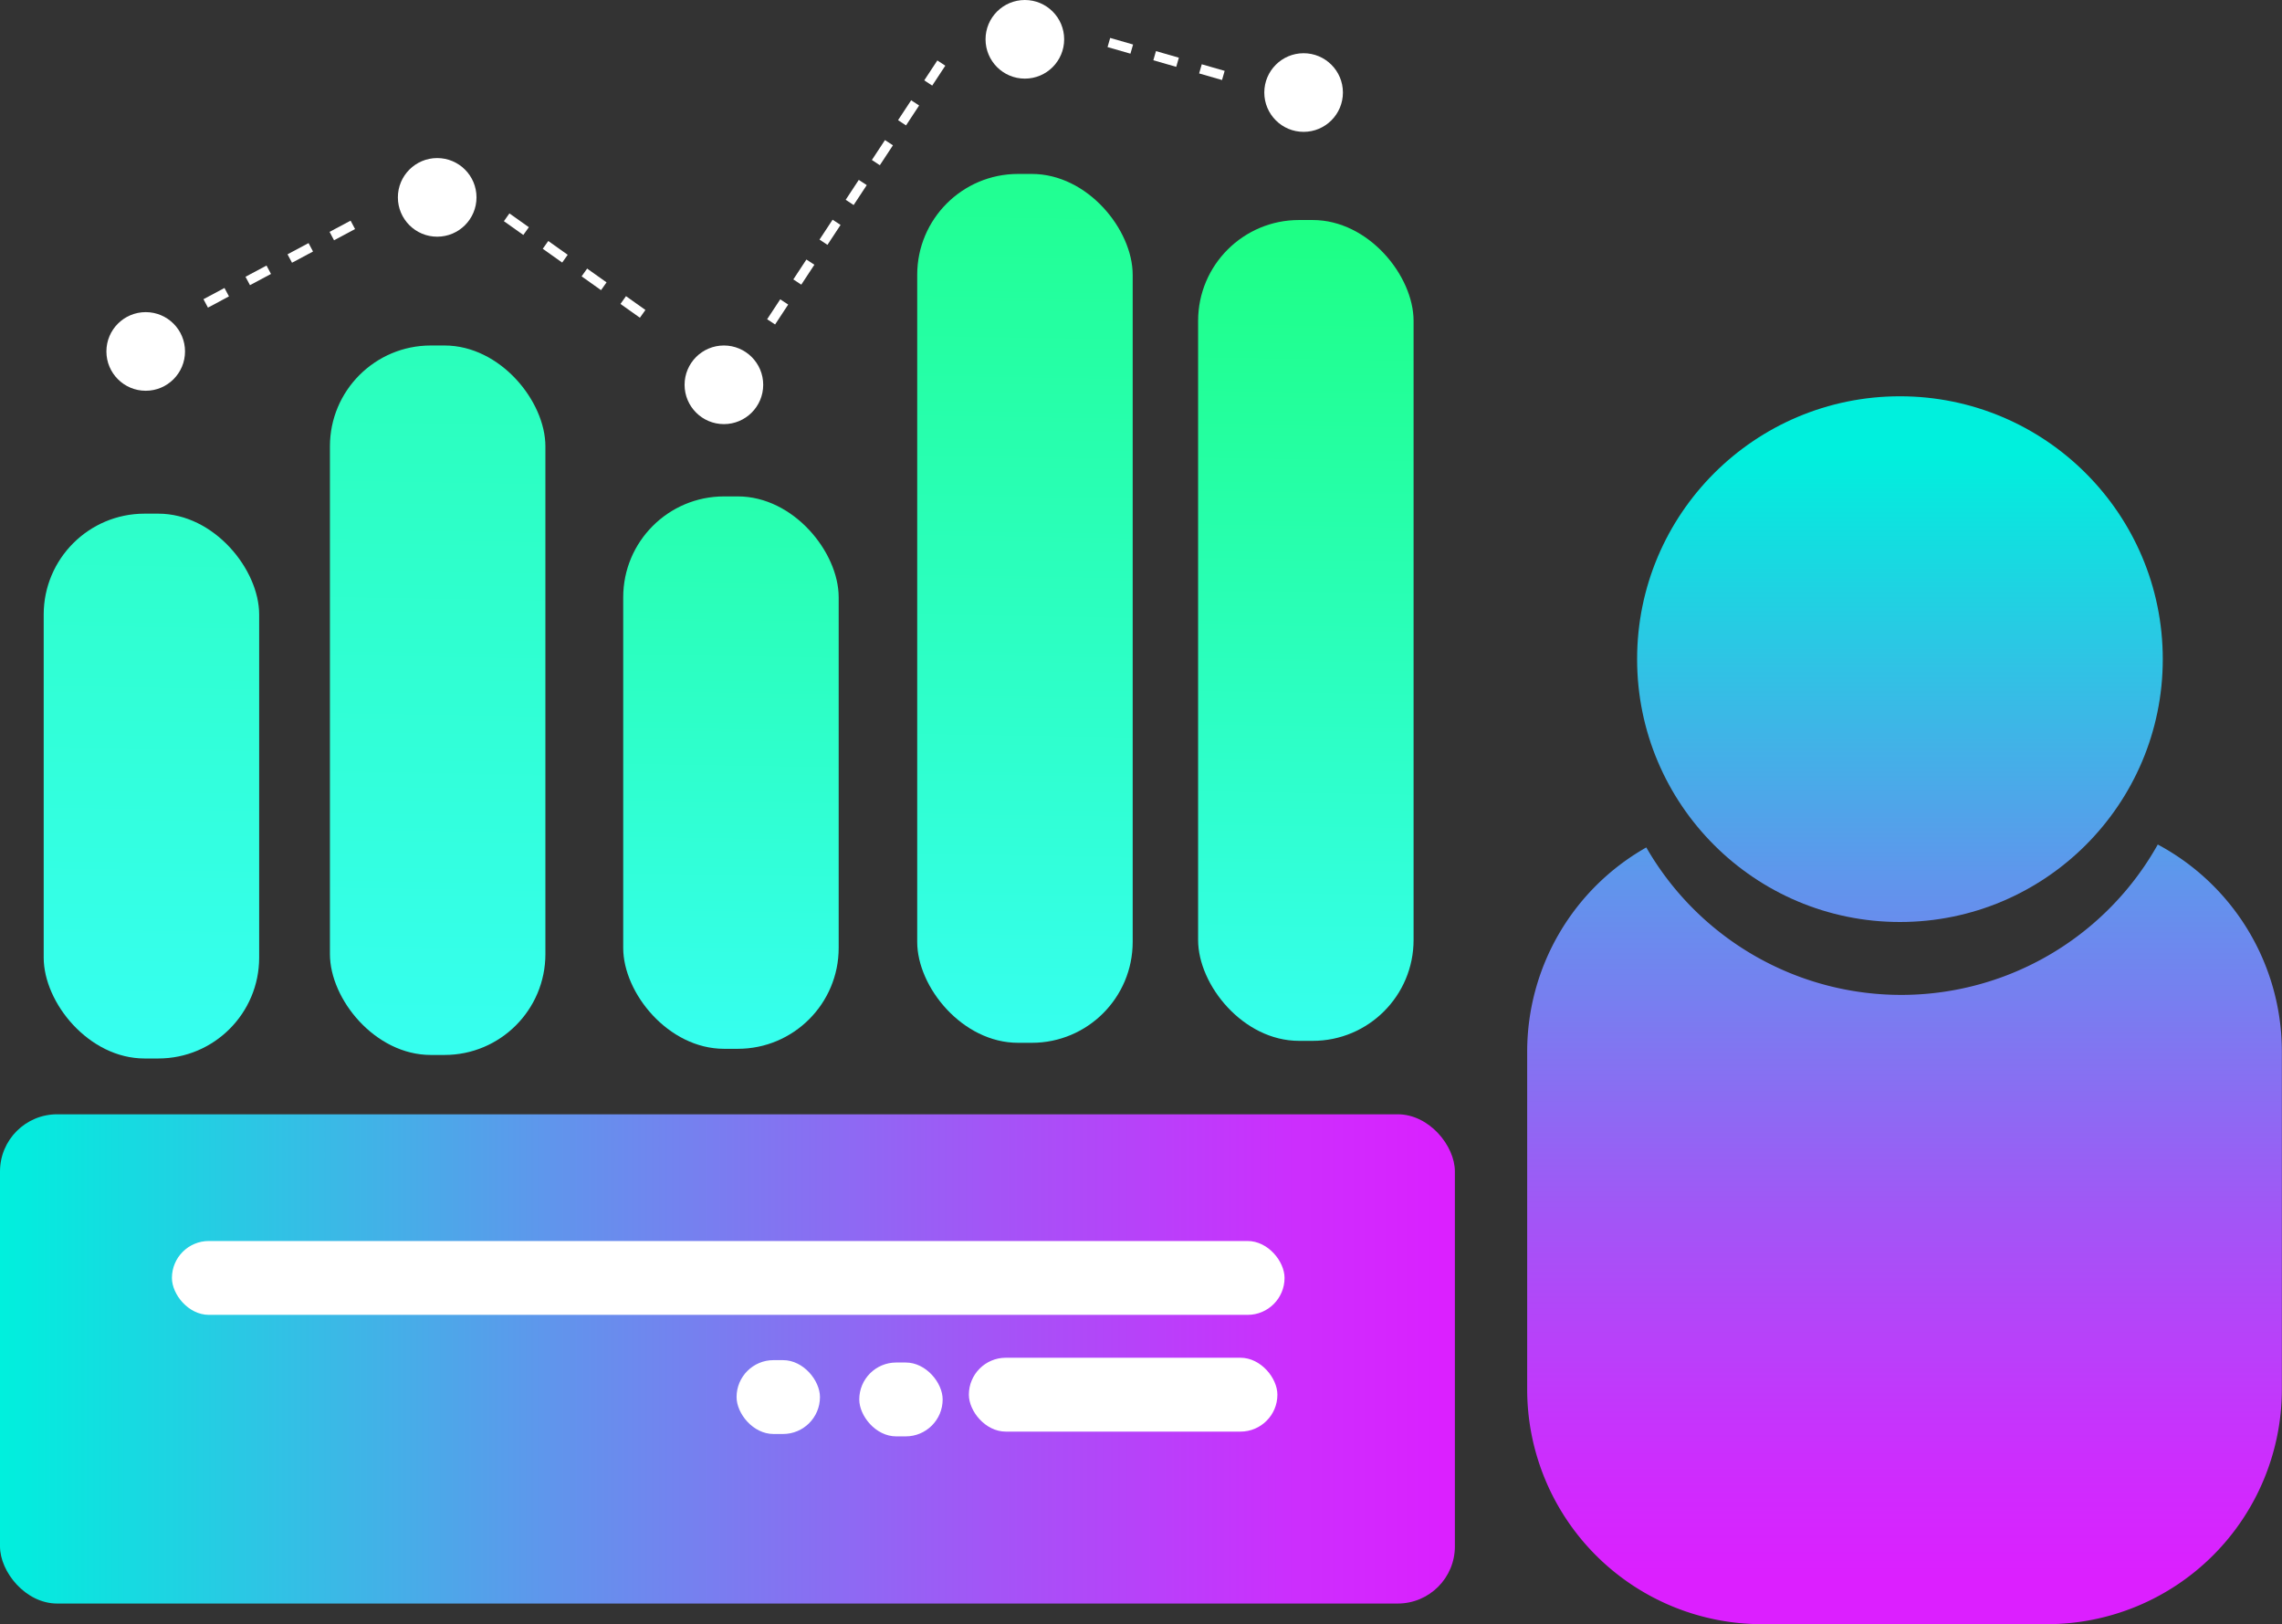
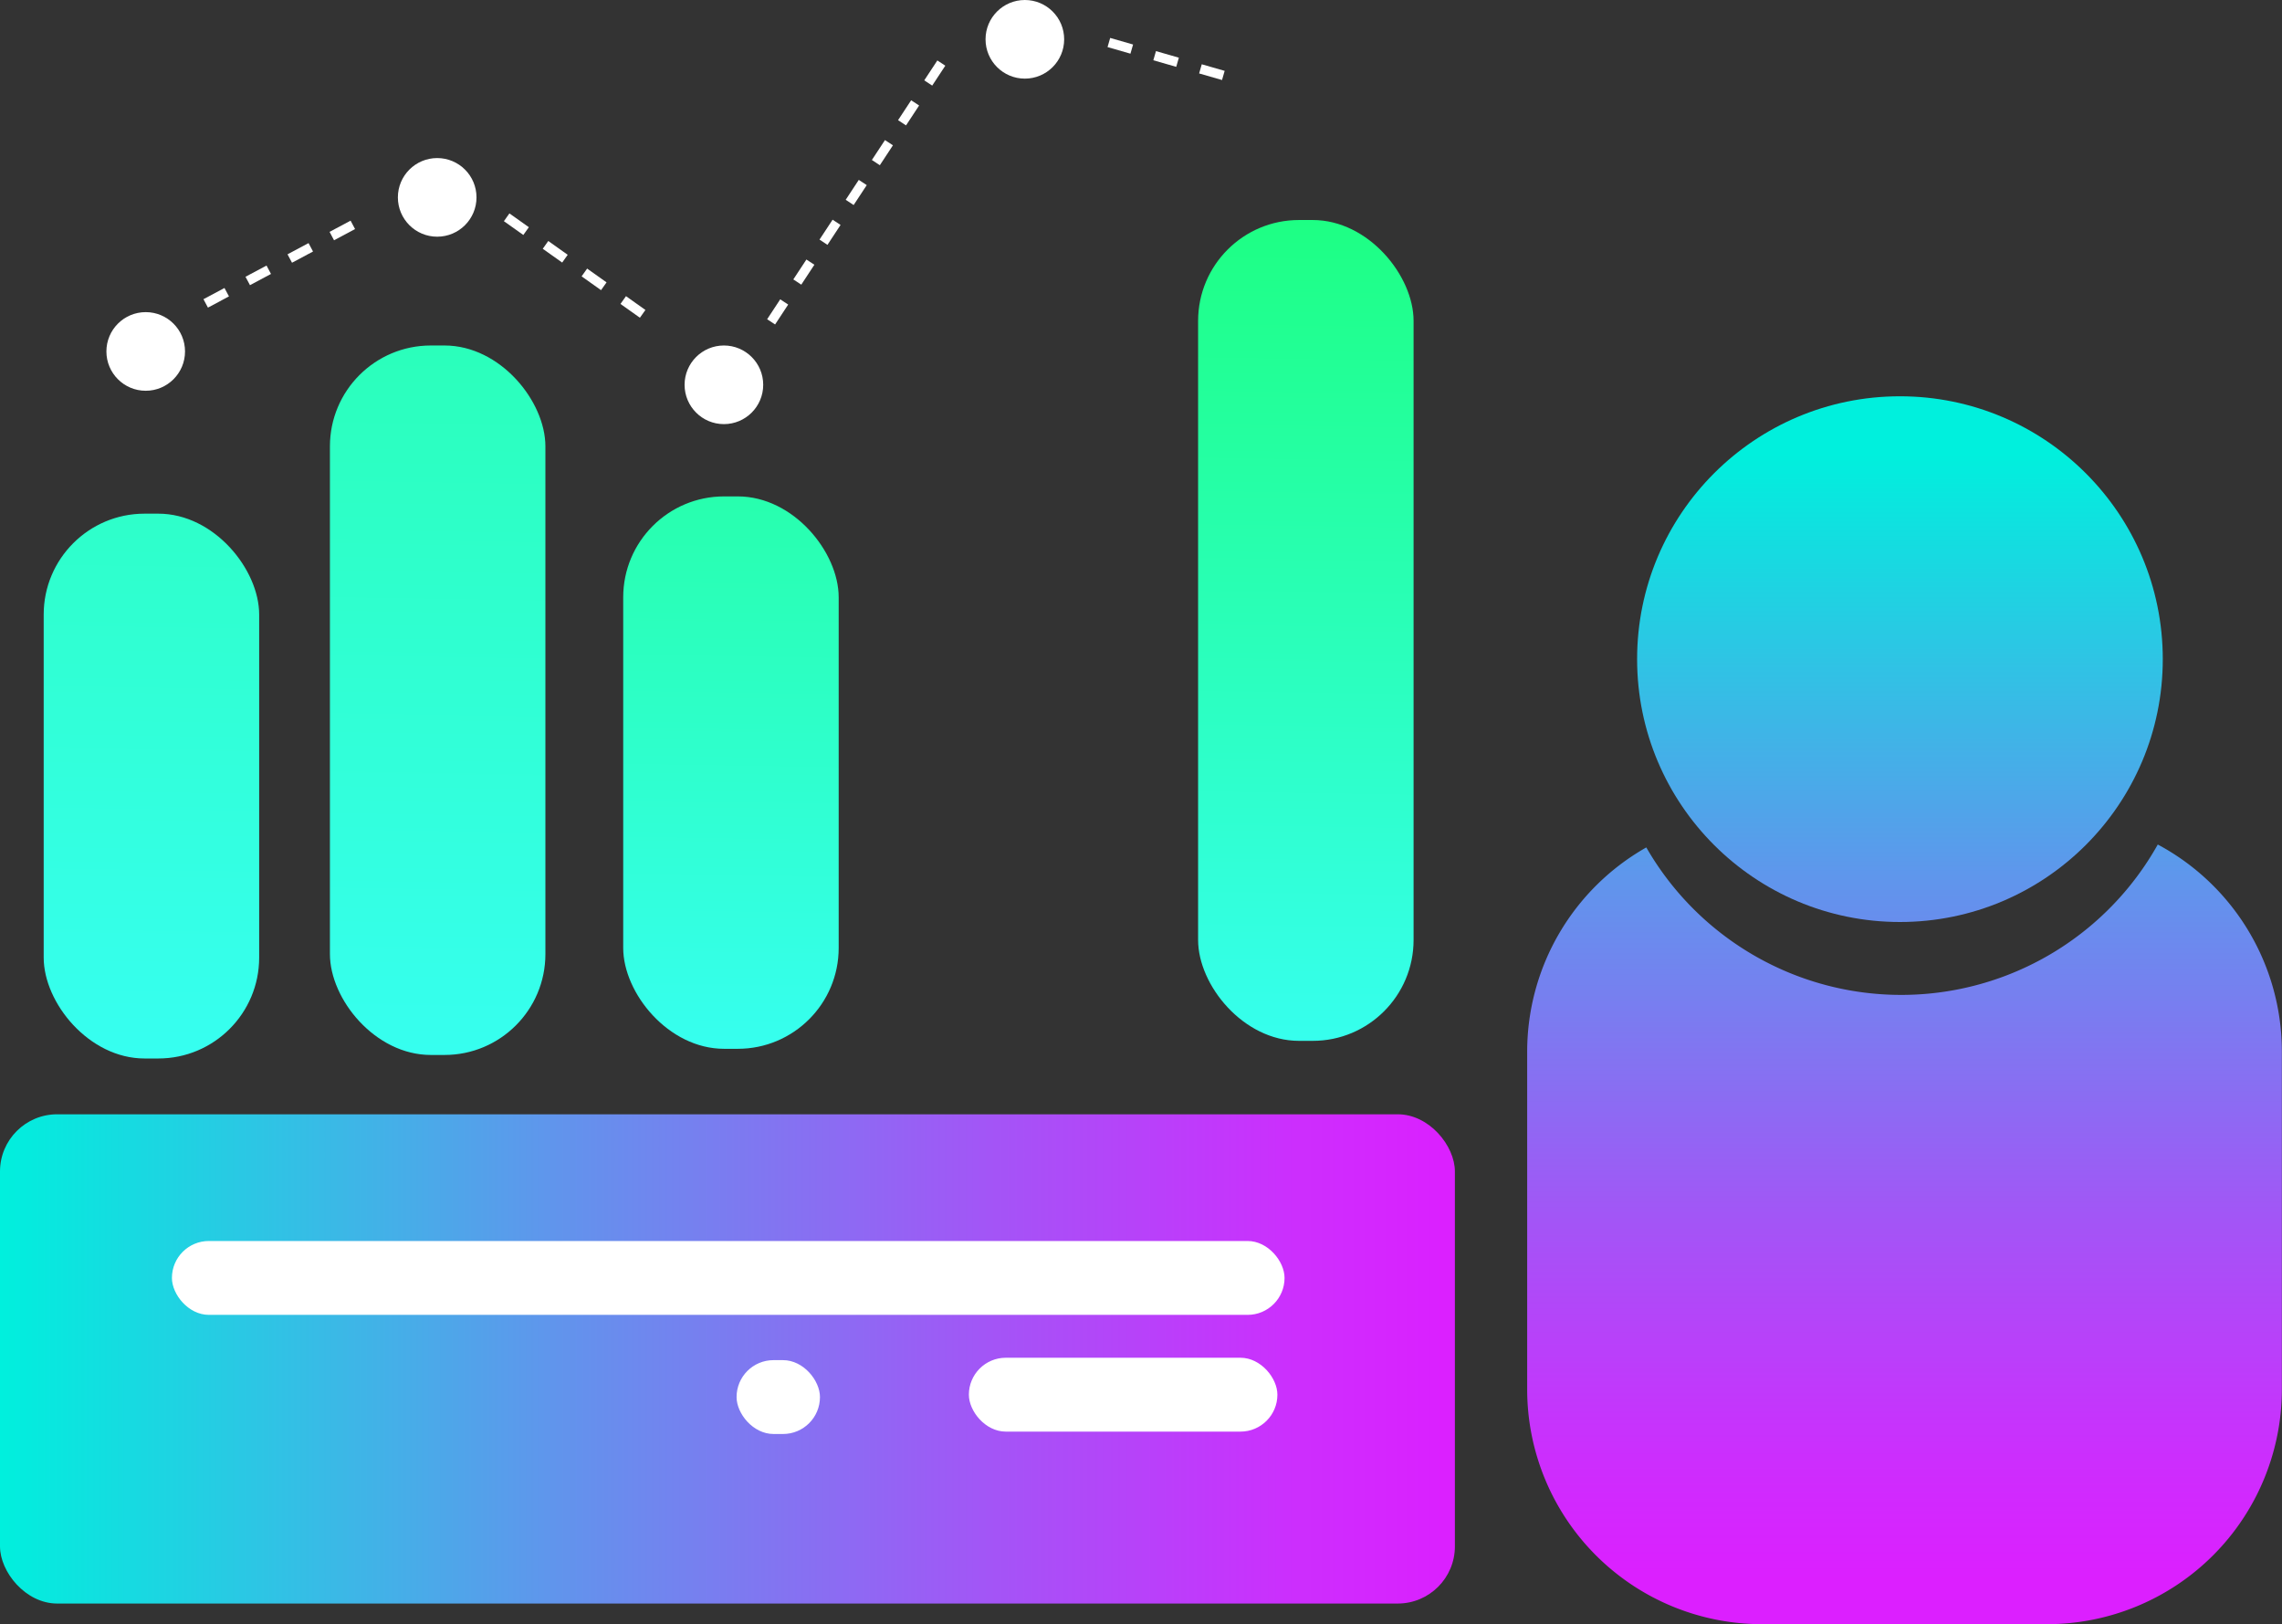
<svg xmlns="http://www.w3.org/2000/svg" xmlns:xlink="http://www.w3.org/1999/xlink" viewBox="0 0 478.91 340.83">
  <rect x="0" y="0" width="478.91" height="340.83" fill="#333333" stroke="none" />
  <defs>
    <style>.cls-1{fill:url(#Neues_Verlaufsfeld_1);}.cls-2{fill:#fff;}.cls-3{fill:url(#Neues_Verlaufsfeld_4);}.cls-4{fill:url(#Neues_Verlaufsfeld_4-2);}.cls-5{fill:url(#Neues_Verlaufsfeld_4-3);}.cls-6{fill:url(#Neues_Verlaufsfeld_1-2);}.cls-7{fill:url(#Neues_Verlaufsfeld_1-3);}.cls-8{fill:url(#Neues_Verlaufsfeld_4-4);}.cls-9{fill:url(#Neues_Verlaufsfeld_4-5);}.cls-10{fill:none;stroke:#fff;stroke-miterlimit:10;stroke-width:2px;stroke-dasharray:5;}</style>
    <linearGradient id="Neues_Verlaufsfeld_1" y1="285.17" x2="305.33" y2="285.17" gradientUnits="userSpaceOnUse">
      <stop offset="0" stop-color="#00f0dd" />
      <stop offset="0.02" stop-color="#05ebde" />
      <stop offset="0.38" stop-color="#6095ec" />
      <stop offset="0.68" stop-color="#a355f6" />
      <stop offset="0.89" stop-color="#cc2efd" />
      <stop offset="1" stop-color="#dc1fff" />
    </linearGradient>
    <linearGradient id="Neues_Verlaufsfeld_4" x1="89.91" y1="265.86" x2="97.08" y2="-173.1" gradientUnits="userSpaceOnUse">
      <stop offset="0" stop-color="#3affff" />
      <stop offset="1" stop-color="#16ff64" />
    </linearGradient>
    <linearGradient id="Neues_Verlaufsfeld_4-2" x1="151.99" y1="248.58" x2="156.49" y2="-26.66" xlink:href="#Neues_Verlaufsfeld_4" />
    <linearGradient id="Neues_Verlaufsfeld_4-3" x1="213.09" y1="250.44" x2="218" y2="-50.26" xlink:href="#Neues_Verlaufsfeld_4" />
    <linearGradient id="Neues_Verlaufsfeld_1-2" x1="399.72" y1="95.25" x2="399.72" y2="331.68" xlink:href="#Neues_Verlaufsfeld_1" />
    <linearGradient id="Neues_Verlaufsfeld_1-3" x1="398.73" y1="95.25" x2="398.73" y2="331.68" xlink:href="#Neues_Verlaufsfeld_1" />
    <linearGradient id="Neues_Verlaufsfeld_4-4" x1="30.14" y1="265.45" x2="37.64" y2="-193.53" xlink:href="#Neues_Verlaufsfeld_4" />
    <linearGradient id="Neues_Verlaufsfeld_4-5" x1="272.18" y1="246.93" x2="276.3" y2="-5.15" xlink:href="#Neues_Verlaufsfeld_4" />
  </defs>
  <title>Element 5</title>
  <g id="Ebene_2" data-name="Ebene 2">
    <g id="Ebene_5" data-name="Ebene 5">
      <rect class="cls-1" y="233.83" width="305.33" height="102.67" rx="12" ry="12" />
      <rect class="cls-2" x="36.08" y="260.42" width="233.5" height="15.5" rx="7.75" ry="7.75" />
      <rect class="cls-2" x="203.33" y="284.92" width="64.75" height="15.5" rx="7.75" ry="7.75" />
-       <rect class="cls-2" x="180.33" y="285.92" width="17.5" height="15.5" rx="7.75" ry="7.75" />
      <rect class="cls-2" x="154.58" y="285.42" width="17.5" height="15.5" rx="7.75" ry="7.75" />
      <rect class="cls-3" x="69.24" y="72.5" width="45.22" height="148.88" rx="21.17" ry="21.17" />
      <rect class="cls-4" x="130.79" y="104.17" width="45.22" height="115.92" rx="21.17" ry="21.17" />
-       <rect class="cls-5" x="192.49" y="36.5" width="45.22" height="182.33" rx="21.17" ry="21.17" />
      <path class="cls-6" d="M452.84,177.22a61.71,61.71,0,0,1-107.34.61,49.26,49.26,0,0,0-25,42.74v71.11a49.29,49.29,0,0,0,49.15,49.15h60.08a49.3,49.3,0,0,0,49.15-49.15V220.57A49.27,49.27,0,0,0,452.84,177.22Z" />
      <circle class="cls-7" cx="398.73" cy="138.32" r="55.16" />
      <rect class="cls-8" x="9.17" y="107.79" width="45.22" height="114.33" rx="21.17" ry="21.17" />
      <rect class="cls-9" x="251.44" y="46.17" width="45.22" height="172.25" rx="21.17" ry="21.17" />
      <circle class="cls-2" cx="30.58" cy="73.75" r="8.25" />
      <circle class="cls-2" cx="91.75" cy="41.42" r="8.25" />
      <circle class="cls-2" cx="151.92" cy="80.75" r="8.25" />
      <circle class="cls-2" cx="215.08" cy="8.25" r="8.25" />
-       <circle class="cls-2" cx="273.58" cy="19.42" r="8.25" />
      <line class="cls-10" x1="43.17" y1="63.67" x2="76.77" y2="45.73" />
      <line class="cls-10" x1="106.33" y1="45.6" x2="138.83" y2="68.67" />
      <line class="cls-10" x1="161.83" y1="67.54" x2="198.58" y2="11.67" />
      <line class="cls-10" x1="232.71" y1="8.92" x2="257.46" y2="16.04" />
    </g>
  </g>
</svg>